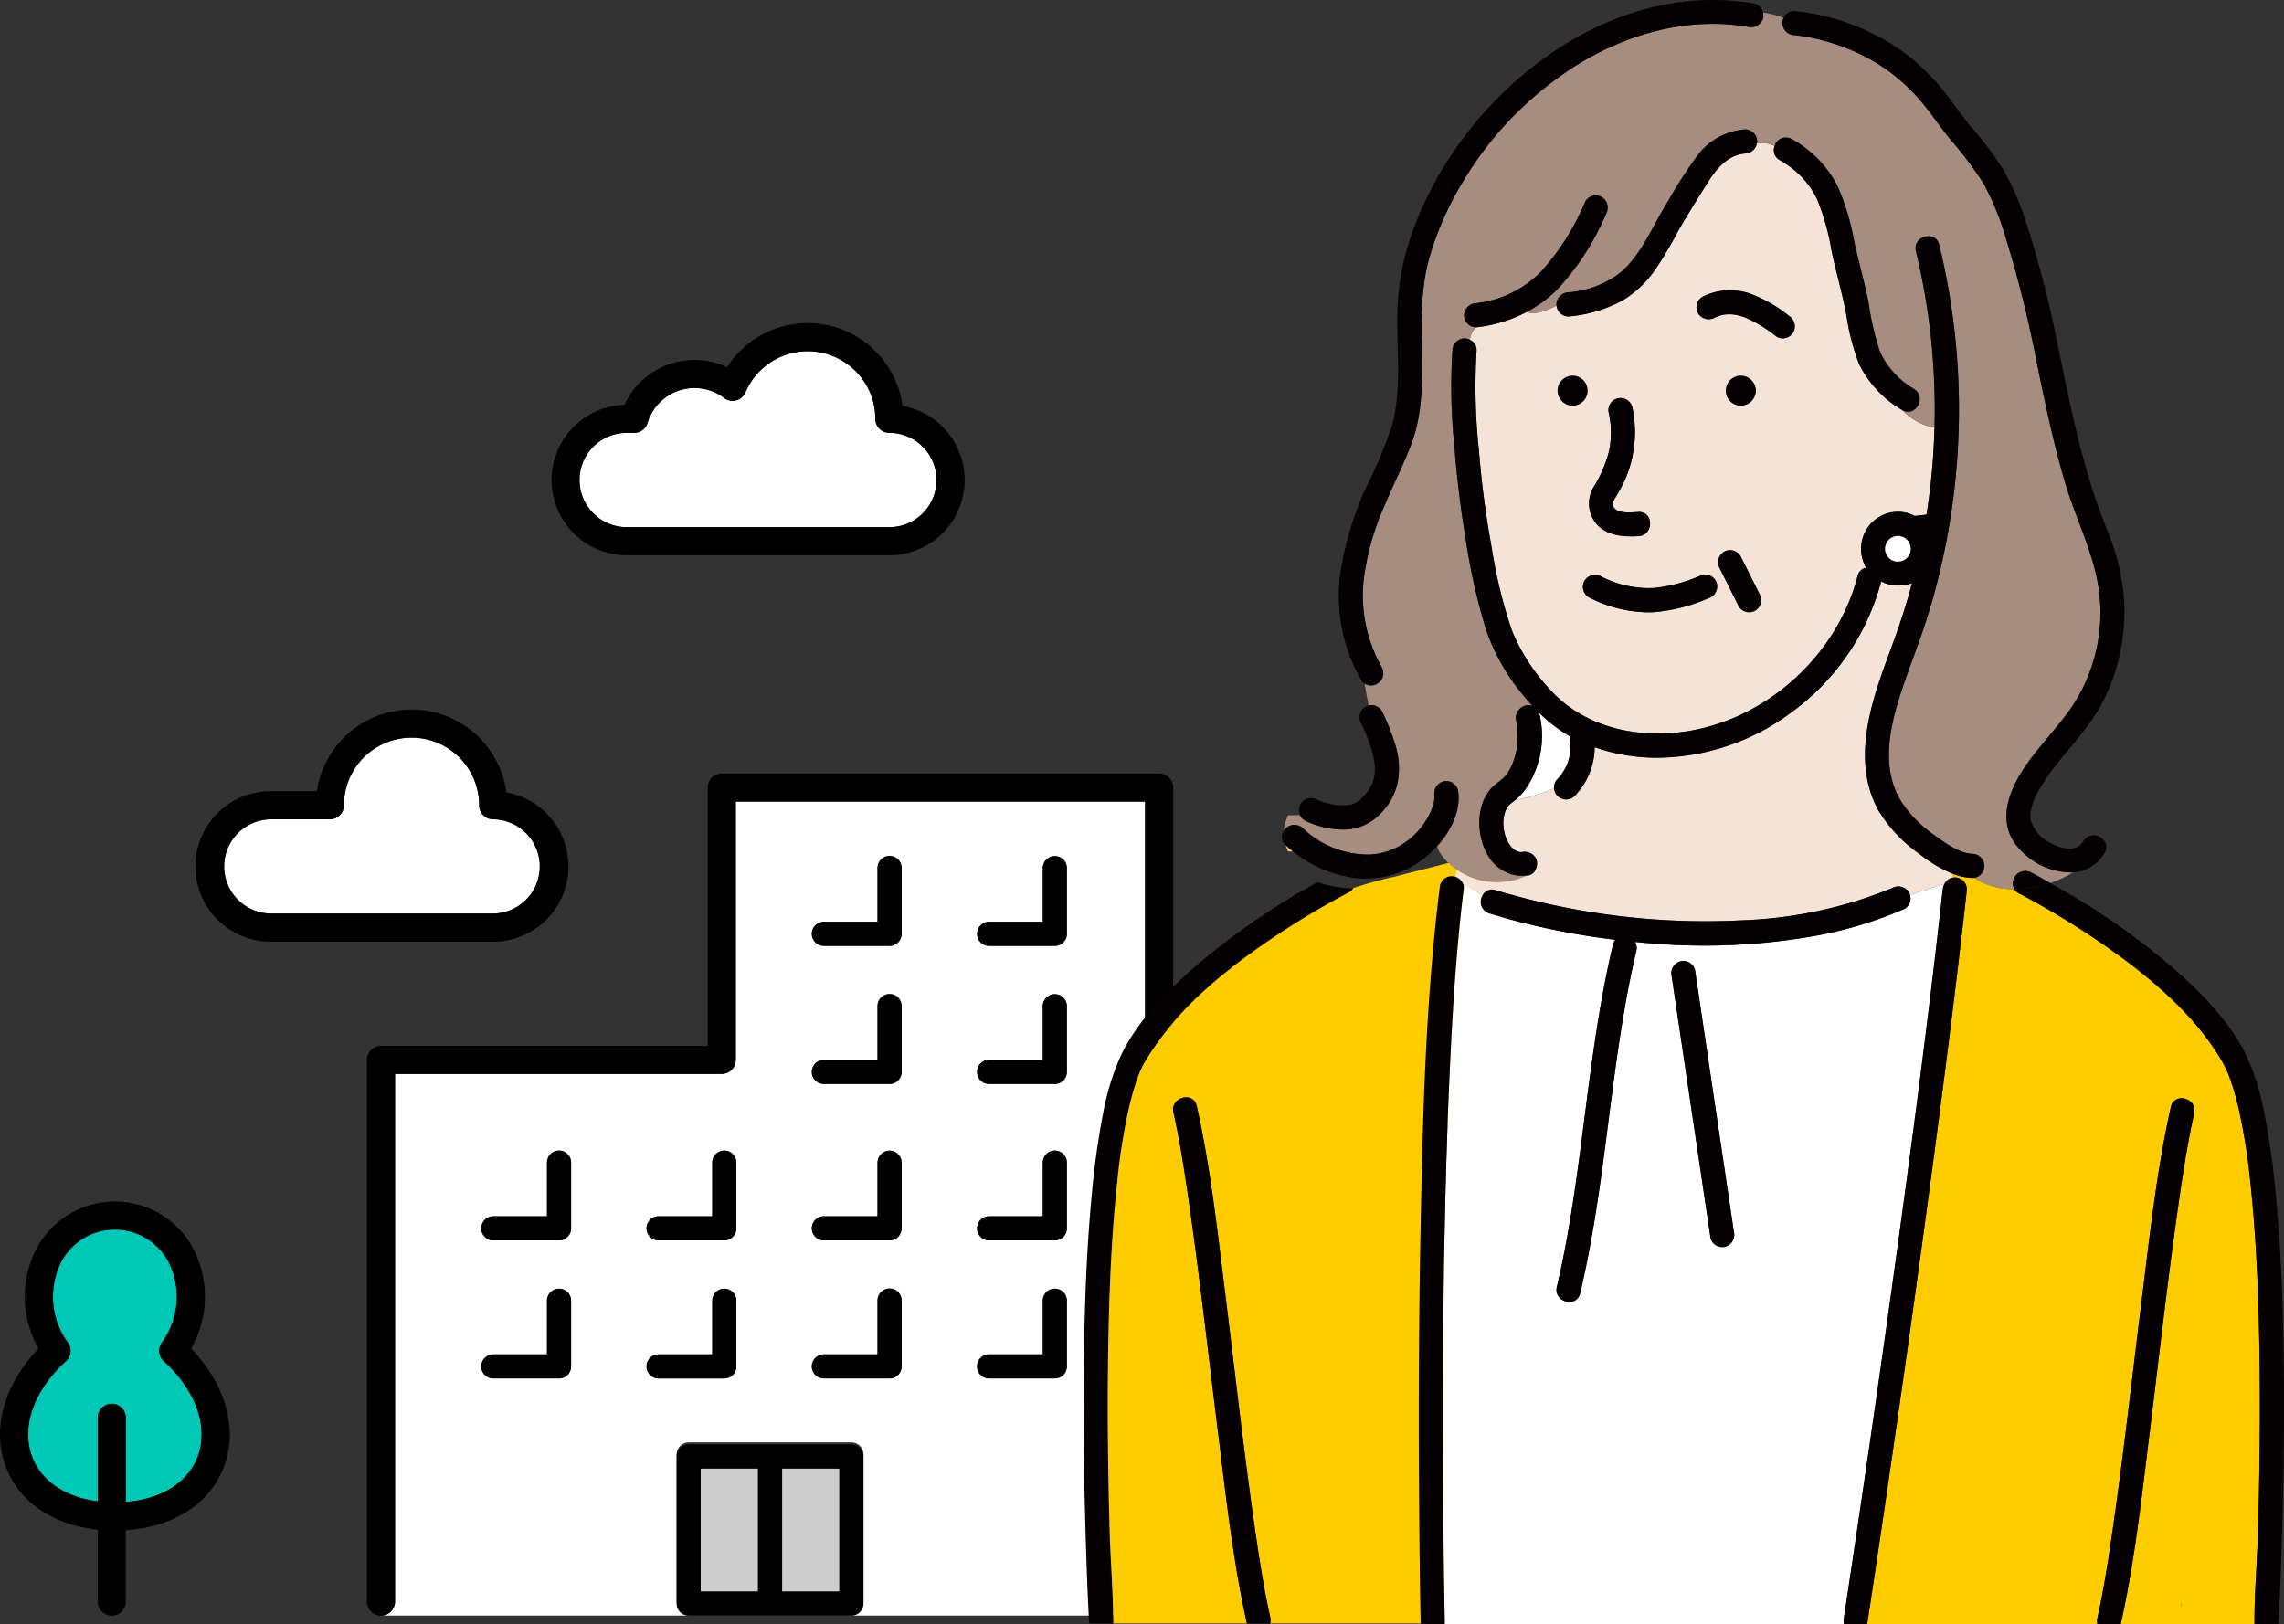
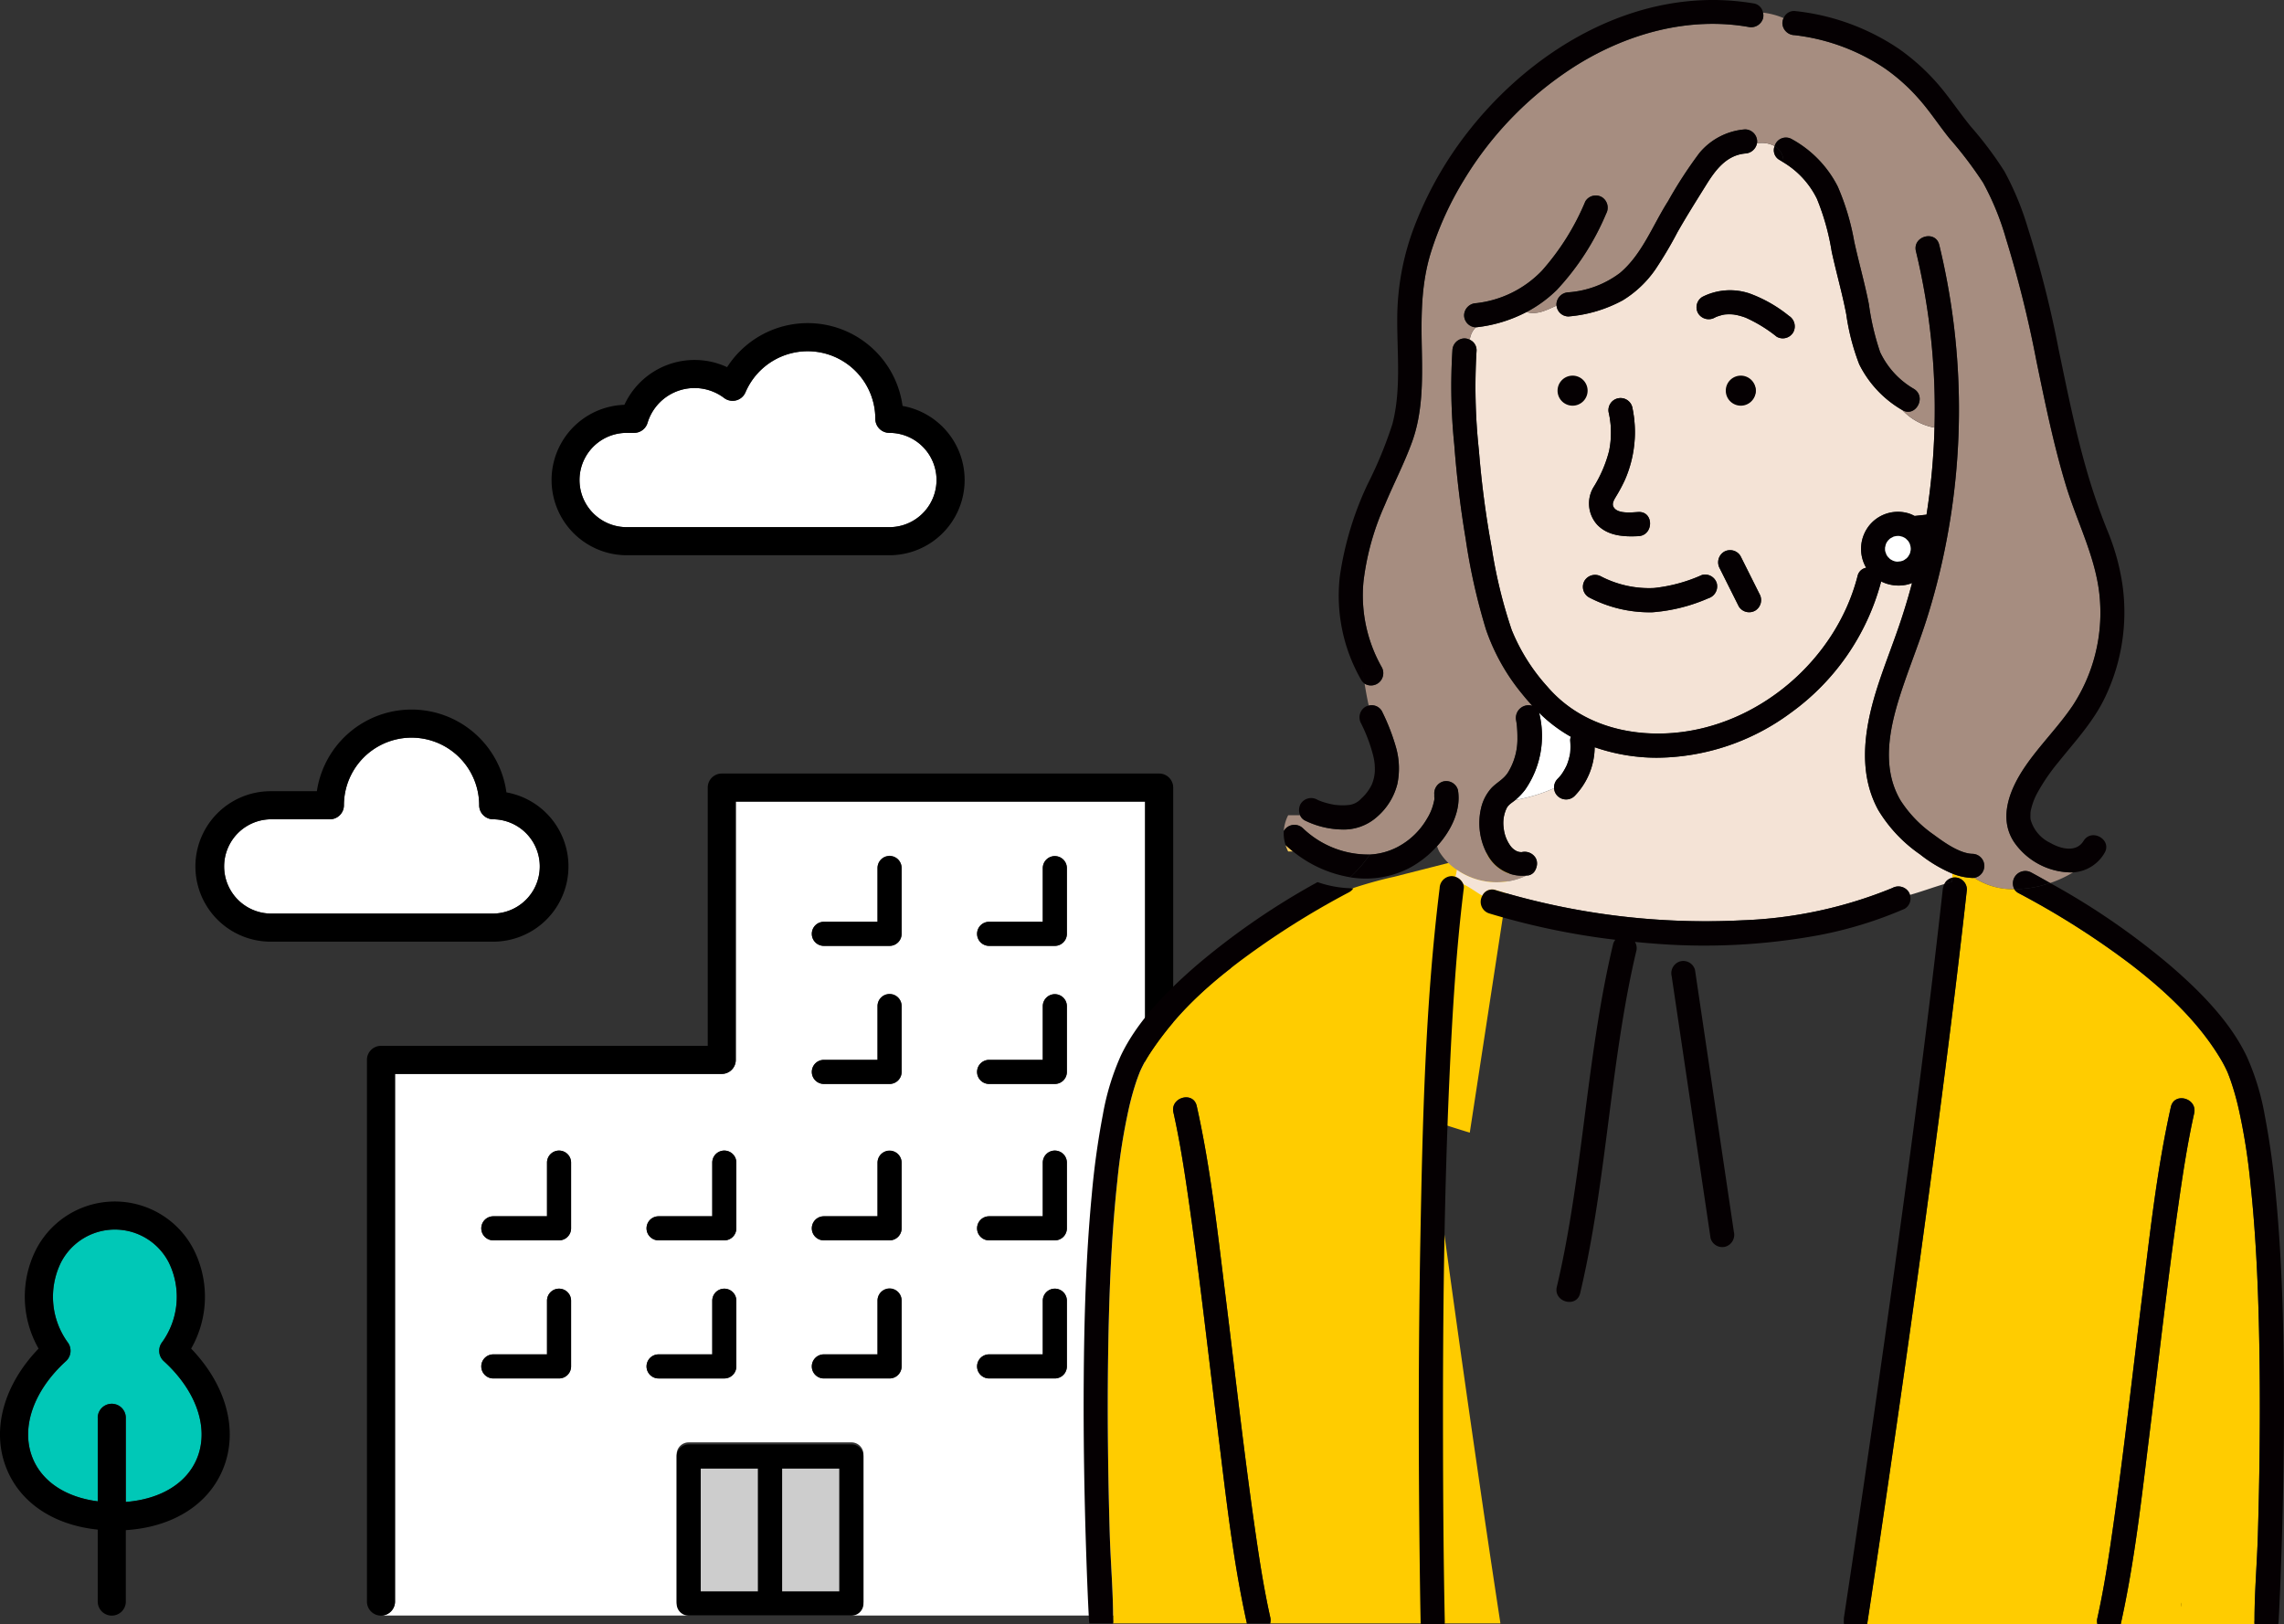
<svg xmlns="http://www.w3.org/2000/svg" width="293.203" height="208.566" viewBox="0 0 293.203 208.566">
  <rect x="0" y="0" width="293.203" height="208.566" fill="#333333" stroke="none" />
  <g id="グループ_7859" data-name="グループ 7859" transform="translate(-403.995 -206.587)">
    <path id="パス_5084" data-name="パス 5084" d="M604.065,528.612V425.894H551.52v33.164a1.8,1.8,0,0,1-1.8,1.8H507.772v67.751a1.8,1.8,0,0,1-1.8,1.8h99.9A1.8,1.8,0,0,1,604.065,528.612Zm-62.456-49.471h6.89V472.25a1.545,1.545,0,0,1,3.091,0v8.436a1.546,1.546,0,0,1-1.546,1.546h-8.435a1.545,1.545,0,1,1,0-3.091Zm-11.233,19.276a1.546,1.546,0,0,1-1.546,1.545h-8.436a1.545,1.545,0,0,1,0-3.091h6.891v-6.89a1.545,1.545,0,1,1,3.091,0Zm0-17.731a1.546,1.546,0,0,1-1.546,1.546h-8.436a1.545,1.545,0,0,1,0-3.091h6.891V472.25a1.545,1.545,0,0,1,3.091,0Zm9.688,17.731a1.545,1.545,0,0,1,1.546-1.546h6.89v-6.89a1.545,1.545,0,1,1,3.091,0v8.436a1.546,1.546,0,0,1-1.546,1.545h-8.435A1.546,1.546,0,0,1,540.063,498.417Zm27.845,30.2a1.545,1.545,0,0,1-1.545,1.545H545.474a1.545,1.545,0,0,1-1.546-1.545v-18.9a1.545,1.545,0,0,1,1.546-1.545h20.889a1.545,1.545,0,0,1,1.545,1.545Zm4.9-30.2a1.546,1.546,0,0,1-1.545,1.545h-8.436a1.545,1.545,0,0,1,0-3.091h6.89v-6.89a1.546,1.546,0,1,1,3.091,0Zm0-17.731a1.546,1.546,0,0,1-1.545,1.546h-8.436a1.545,1.545,0,0,1,0-3.091h6.89V472.25a1.546,1.546,0,0,1,3.091,0Zm0-20.082a1.545,1.545,0,0,1-1.545,1.545h-8.436a1.545,1.545,0,0,1,0-3.091h6.89v-6.89a1.546,1.546,0,1,1,3.091,0Zm0-17.731a1.545,1.545,0,0,1-1.545,1.545h-8.436a1.545,1.545,0,0,1,0-3.091h6.89v-6.89a1.546,1.546,0,1,1,3.091,0Zm21.215,55.544a1.546,1.546,0,0,1-1.546,1.545h-8.435a1.545,1.545,0,1,1,0-3.091h6.89v-6.89a1.545,1.545,0,1,1,3.091,0Zm0-17.731a1.546,1.546,0,0,1-1.546,1.546h-8.435a1.545,1.545,0,1,1,0-3.091h6.89V472.25a1.545,1.545,0,0,1,3.091,0Zm0-20.082a1.545,1.545,0,0,1-1.546,1.545h-8.435a1.545,1.545,0,1,1,0-3.091h6.89v-6.89a1.545,1.545,0,1,1,3.091,0Zm0-17.731a1.545,1.545,0,0,1-1.546,1.545h-8.435a1.545,1.545,0,1,1,0-3.091h6.89v-6.89a1.545,1.545,0,1,1,3.091,0Z" transform="translate(-53.069 -116.379)" fill="#fff" />
    <path id="パス_5085" data-name="パス 5085" d="M424.063,564.649v10.807c4.531-.357,7.921-2.444,9.2-5.745,1.483-3.833-.173-8.559-4.321-12.333a1.8,1.8,0,0,1-.266-2.364,9.974,9.974,0,0,0,.9-10.317,7.779,7.779,0,0,0-13.831,0,9.974,9.974,0,0,0,.9,10.317,1.8,1.8,0,0,1-.266,2.364c-4.148,3.774-5.8,8.5-4.321,12.333,1.2,3.106,4.273,5.137,8.405,5.665V564.649a1.8,1.8,0,0,1,3.606,0Z" transform="translate(-3.915 -176.011)" fill="#00c8b7" />
    <path id="パス_5086" data-name="パス 5086" d="M498.451,419.251a1.8,1.8,0,0,1-1.8-1.8,8.682,8.682,0,0,0-17.364,0,1.8,1.8,0,0,1-1.8,1.8h-7.6a6.054,6.054,0,0,0,0,12.107h28.574a6.054,6.054,0,0,0,0-12.107Z" transform="translate(-31.136 -107.465)" fill="#fff" />
    <path id="パス_5087" data-name="パス 5087" d="M598.893,315.791a1.8,1.8,0,0,1-1.8-1.8,8.683,8.683,0,0,0-16.668-3.409,1.8,1.8,0,0,1-2.743.73,6.3,6.3,0,0,0-9.833,3.2,1.8,1.8,0,0,1-1.725,1.279h-.952a6.053,6.053,0,1,0,0,12.107h33.725a6.053,6.053,0,0,0,0-12.107Z" transform="translate(-80.727 -53.623)" fill="#fff" />
    <g id="グループ_7856" data-name="グループ 7856" transform="translate(493.95 395.141)">
      <rect id="長方形_23436" data-name="長方形 23436" width="7.354" height="15.804" transform="translate(0)" fill="#cdcdcd" />
      <rect id="長方形_23437" data-name="長方形 23437" width="7.354" height="15.804" transform="translate(10.445)" fill="#cdcdcd" />
    </g>
    <path id="パス_5088" data-name="パス 5088" d="M607.554,597.992H586.665a1.545,1.545,0,0,0-1.546,1.545v18.9a1.545,1.545,0,0,0,1.546,1.545h20.889a1.545,1.545,0,0,0,1.545-1.545v-18.9A1.545,1.545,0,0,0,607.554,597.992Zm-11.99,18.895H588.21v-15.8h7.353Zm10.444,0h-7.353v-15.8h7.353Z" transform="translate(-94.26 -205.942)" />
    <path id="パス_5089" data-name="パス 5089" d="M542.806,556.3a1.545,1.545,0,0,0-1.545,1.546v6.89H534.37a1.545,1.545,0,0,0,0,3.091h8.436a1.546,1.546,0,0,0,1.546-1.545v-8.436A1.545,1.545,0,0,0,542.806,556.3Z" transform="translate(-67.045 -184.245)" />
    <path id="パス_5090" data-name="パス 5090" d="M542.806,519.331a1.545,1.545,0,0,0-1.545,1.545v6.891H534.37a1.545,1.545,0,0,0,0,3.091h8.436a1.546,1.546,0,0,0,1.546-1.546v-8.436A1.545,1.545,0,0,0,542.806,519.331Z" transform="translate(-67.045 -165.005)" />
    <path id="パス_5091" data-name="パス 5091" d="M588.587,566.284v-8.436a1.545,1.545,0,1,0-3.091,0v6.89h-6.89a1.545,1.545,0,1,0,0,3.091h8.435A1.546,1.546,0,0,0,588.587,566.284Z" transform="translate(-90.066 -184.245)" />
    <path id="パス_5092" data-name="パス 5092" d="M578.606,530.858h8.435a1.546,1.546,0,0,0,1.546-1.546v-8.436a1.545,1.545,0,0,0-3.091,0v6.891h-6.89a1.545,1.545,0,1,0,0,3.091Z" transform="translate(-90.066 -165.005)" />
    <path id="パス_5093" data-name="パス 5093" d="M631.277,556.3a1.545,1.545,0,0,0-1.546,1.546v6.89h-6.89a1.545,1.545,0,0,0,0,3.091h8.436a1.545,1.545,0,0,0,1.545-1.545v-8.436A1.545,1.545,0,0,0,631.277,556.3Z" transform="translate(-113.087 -184.245)" />
    <path id="パス_5094" data-name="パス 5094" d="M631.277,519.331a1.545,1.545,0,0,0-1.546,1.545v6.891h-6.89a1.545,1.545,0,0,0,0,3.091h8.436a1.546,1.546,0,0,0,1.545-1.546v-8.436A1.545,1.545,0,0,0,631.277,519.331Z" transform="translate(-113.087 -165.005)" />
    <path id="パス_5095" data-name="パス 5095" d="M675.512,556.3a1.545,1.545,0,0,0-1.545,1.546v6.89h-6.89a1.545,1.545,0,1,0,0,3.091h8.435a1.546,1.546,0,0,0,1.546-1.545v-8.436A1.545,1.545,0,0,0,675.512,556.3Z" transform="translate(-136.108 -184.245)" />
    <path id="パス_5096" data-name="パス 5096" d="M675.512,519.331a1.545,1.545,0,0,0-1.545,1.545v6.891h-6.89a1.545,1.545,0,1,0,0,3.091h8.435a1.546,1.546,0,0,0,1.546-1.546v-8.436A1.545,1.545,0,0,0,675.512,519.331Z" transform="translate(-136.108 -165.005)" />
    <path id="パス_5097" data-name="パス 5097" d="M631.277,477.456A1.546,1.546,0,0,0,629.732,479v6.89h-6.89a1.545,1.545,0,0,0,0,3.091h8.436a1.545,1.545,0,0,0,1.545-1.545V479A1.546,1.546,0,0,0,631.277,477.456Z" transform="translate(-113.087 -143.213)" />
    <path id="パス_5098" data-name="パス 5098" d="M631.277,440.485a1.546,1.546,0,0,0-1.546,1.546v6.89h-6.89a1.545,1.545,0,0,0,0,3.091h8.436a1.545,1.545,0,0,0,1.545-1.545v-8.436A1.546,1.546,0,0,0,631.277,440.485Z" transform="translate(-113.087 -123.972)" />
    <path id="パス_5099" data-name="パス 5099" d="M675.512,477.456A1.546,1.546,0,0,0,673.967,479v6.89h-6.89a1.545,1.545,0,1,0,0,3.091h8.435a1.545,1.545,0,0,0,1.546-1.545V479A1.546,1.546,0,0,0,675.512,477.456Z" transform="translate(-136.108 -143.213)" />
    <path id="パス_5100" data-name="パス 5100" d="M675.512,440.485a1.546,1.546,0,0,0-1.545,1.546v6.89h-6.89a1.545,1.545,0,1,0,0,3.091h8.435a1.545,1.545,0,0,0,1.546-1.545v-8.436A1.546,1.546,0,0,0,675.512,440.485Z" transform="translate(-136.108 -123.972)" />
    <path id="パス_5101" data-name="パス 5101" d="M420.148,584.331v-9.171c6.092-.392,10.735-3.341,12.561-8.062,1.888-4.879.286-10.612-4.175-15.249a13.429,13.429,0,0,0,.319-12.735,11.385,11.385,0,0,0-20.224,0,13.43,13.43,0,0,0,.319,12.735c-4.461,4.637-6.062,10.37-4.175,15.249,1.746,4.514,6.068,7.406,11.769,7.994v9.239a1.8,1.8,0,0,0,3.606,0Zm-3.606-23.6v10.726c-4.132-.528-7.2-2.559-8.405-5.665-1.483-3.833.173-8.559,4.321-12.333a1.8,1.8,0,0,0,.266-2.364,9.974,9.974,0,0,1-.9-10.317,7.779,7.779,0,0,1,13.831,0,9.974,9.974,0,0,1-.9,10.317,1.8,1.8,0,0,0,.266,2.364c4.148,3.774,5.8,8.5,4.321,12.333-1.277,3.3-4.667,5.388-9.2,5.745V560.736a1.8,1.8,0,0,0-3.606,0Z" transform="translate(0 -172.098)" />
    <path id="パス_5102" data-name="パス 5102" d="M605.714,524.7V420.177a1.8,1.8,0,0,0-1.8-1.8H547.76a1.8,1.8,0,0,0-1.8,1.8v33.164H504.012a1.8,1.8,0,0,0-1.8,1.8V524.7a1.8,1.8,0,0,0,3.606,0V456.948H547.76a1.8,1.8,0,0,0,1.8-1.8V421.98h52.545V524.7a1.8,1.8,0,0,0,3.606,0Z" transform="translate(-51.112 -112.465)" />
    <path id="パス_5103" data-name="パス 5103" d="M596.672,308.42a12.29,12.29,0,0,0-22.523-4.979,9.919,9.919,0,0,0-13.184,4.835,9.66,9.66,0,0,0,.29,19.315H594.98a9.66,9.66,0,0,0,1.692-19.171Zm-1.692,15.565H561.254a6.053,6.053,0,1,1,0-12.107h.952a1.8,1.8,0,0,0,1.725-1.279,6.3,6.3,0,0,1,9.833-3.2,1.8,1.8,0,0,0,2.743-.73,8.683,8.683,0,0,1,16.668,3.409,1.8,1.8,0,0,0,1.8,1.8,6.053,6.053,0,0,1,0,12.107Z" transform="translate(-76.813 -49.71)" />
    <path id="パス_5104" data-name="パス 5104" d="M496.229,411.88a12.29,12.29,0,0,0-24.334-.149h-5.932a9.66,9.66,0,1,0,0,19.32h28.574a9.66,9.66,0,0,0,1.692-19.17Zm-1.692,15.564H465.964a6.054,6.054,0,0,1,0-12.107h7.6a1.8,1.8,0,0,0,1.8-1.8,8.682,8.682,0,0,1,17.364,0,1.8,1.8,0,0,0,1.8,1.8,6.054,6.054,0,0,1,0,12.107Z" transform="translate(-27.223 -103.552)" />
    <g id="グループ_8860" data-name="グループ 8860" transform="translate(2479.864 15919.879)">
      <rect id="長方形_23653" data-name="長方形 23653" width="33.041" height="10.749" transform="translate(-1880.561 -15667.548)" fill="#050002" />
      <path id="パス_6998" data-name="パス 6998" d="M649.022,787.492l5.231,1.638,5.1-33.263-2.931-2.621-11.972,3.048s-12.8,2.631-19.142,9.17a8.665,8.665,0,0,0-1.757,2.573,44.1,44.1,0,0,0-10.614,11.316,16.611,16.611,0,0,0-.917,1.705c-.032.07-.063.14-.094.212-.02.05-.058.14-.082.2-.108.283-.216.565-.317.85a35.008,35.008,0,0,0-1.043,3.709,77.966,77.966,0,0,0-1.472,9.267c-.846,7.835-1.1,15.735-1.2,23.61-.084,7.254.01,14.509.224,21.758.108,3.643.433,7.313.431,10.956,0,.053.005.107.007.16a1.682,1.682,0,0,1-.017.359h17.183c-1.8-8.075-2.695-16.38-3.713-24.581-1.193-9.6-2.264-19.224-3.627-28.806-.582-4.089-1.189-8.189-2.091-12.222-.435-1.945,2.554-2.776,2.991-.825,1.811,8.092,2.7,16.416,3.724,24.634,1.193,9.6,2.263,19.225,3.627,28.807.582,4.089,1.189,8.189,2.091,12.222a1.564,1.564,0,0,1-.016.771h29.562q-1.61-10.521-3.128-21.058Q651.9,809.308,649.022,787.492Z" transform="translate(-2541.444 -16356.983)" fill="#fc0" />
      <path id="パス_6999" data-name="パス 6999" d="M604.925,820.879c.052-8.014.272-16.047,1.031-24.029a102.957,102.957,0,0,1,1.43-10.331,32,32,0,0,1,2.3-7.549c2.147-4.513,6-8.376,9.73-11.605a93.354,93.354,0,0,1,14.508-10.118c.336-.193.679-.375,1.018-.565a14.243,14.243,0,0,0,4.593.795,1.492,1.492,0,0,1-.562.513,104.951,104.951,0,0,0-14.368,9.122c-4.355,3.347-8.562,7.239-11.437,11.965a16.612,16.612,0,0,0-.917,1.706c-.032.07-.062.14-.094.212-.021.05-.058.14-.082.2-.108.283-.216.565-.317.85a35.016,35.016,0,0,0-1.043,3.709,78,78,0,0,0-1.472,9.267c-.846,7.836-1.1,15.734-1.2,23.61-.084,7.254.01,14.509.224,21.758.108,3.643.433,7.313.431,10.956,0,.053.005.107.007.16a1.67,1.67,0,0,1-.017.359h-3.026a1.765,1.765,0,0,1-.058-.359c-.166-3.064-.279-6.133-.379-9.2C604.995,835.168,604.879,828.022,604.925,820.879Z" transform="translate(-2541.674 -16356.708)" fill="#050002" />
      <path id="パス_7000" data-name="パス 7000" d="M621.31,825.235c-1.194-9.6-2.264-19.224-3.627-28.806-.582-4.089-1.189-8.189-2.091-12.222-.435-1.945,2.554-2.776,2.991-.825,1.811,8.092,2.7,16.416,3.724,24.634,1.193,9.6,2.263,19.225,3.627,28.807.582,4.089,1.188,8.189,2.091,12.222a1.565,1.565,0,0,1-.016.771h-2.985C623.22,841.742,622.328,833.437,621.31,825.235Z" transform="translate(-2540.822 -16354.659)" fill="#050002" />
      <path id="パス_7001" data-name="パス 7001" d="M662.384,742.682c-.006.012-.017.033-.027.056l0,.01A.58.58,0,0,1,662.384,742.682Z" transform="translate(-2537.074 -16357.829)" fill="#ffcd5d" />
      <path id="パス_7002" data-name="パス 7002" d="M662.341,742.786l.016-.043-.008.017C662.316,742.841,662.288,742.924,662.341,742.786Z" transform="translate(-2537.078 -16357.824)" fill="#ffcd5d" />
-       <path id="パス_7003" data-name="パス 7003" d="M707.569,758.3a1.517,1.517,0,0,1-.689,1.793,52.1,52.1,0,0,1-10.911,3.367,81.193,81.193,0,0,1-21.684,1.061c-.674-.052-1.347-.116-2.02-.18a1.478,1.478,0,0,1,.179,1.169c-.734,3.086-1.318,6.205-1.825,9.336-1.866,11.519-2.683,23.238-5.386,34.612-.462,1.944-3.453,1.116-2.992-.825.733-3.087,1.318-6.2,1.825-9.336,1.866-11.519,2.683-23.239,5.386-34.612a1.533,1.533,0,0,1,.3-.618,93.937,93.937,0,0,1-16.187-3.384,1.555,1.555,0,0,1-.886-2.269c-.785-.459-1.567-1.055-2.446-1.488a1.089,1.089,0,0,1,.066.519c-.983,7.923-1.46,15.911-1.823,23.884-.713,15.634-.876,31.294-.847,46.943.014,7.778.066,15.556.229,23.332a1.665,1.665,0,0,1-.029.36h51.243c0-.081.005-.163.008-.244a2.014,2.014,0,0,1,0-.528l.005-.035c.006-.518.008-1.023.008-1.492,0,.469,0,.973-.008,1.492q.548-3.576,1.079-7.156,2.843-19.027,5.481-38.083c2.223-16.077,4.348-32.171,6.132-48.3a2.064,2.064,0,0,1,.216-.716C710.519,757.337,709.045,757.883,707.569,758.3Zm-23.687,45.173a1.563,1.563,0,0,1-1.907-1.083l-4.993-33.642a1.591,1.591,0,0,1,1.083-1.907,1.562,1.562,0,0,1,1.909,1.083q2.5,16.82,4.992,33.641A1.59,1.59,0,0,1,683.882,803.475Z" transform="translate(-2538.254 -16356.69)" fill="#fff" />
      <path id="パス_7004" data-name="パス 7004" d="M735.378,843.1a2.266,2.266,0,0,1-.031-.243c0,.08-.005.162-.008.243Z" transform="translate(-2531.23 -16349.808)" fill="#ffcd5d" />
      <g id="グループ_8210" data-name="グループ 8210" transform="translate(-1887.191 -15694.937)">
        <g id="グループ_8209" data-name="グループ 8209" transform="translate(0)">
          <path id="パス_7005" data-name="パス 7005" d="M706.283,703.079a13.959,13.959,0,0,1-5.477-5.851,28.914,28.914,0,0,1-1.661-6.407c-.517-2.712-1.286-5.362-1.872-8.058a30.679,30.679,0,0,0-1.9-6.79,11.227,11.227,0,0,0-4.291-4.668c0,.024.005.044.005.069,0-.025-.005-.045-.005-.069-.161-.1-.32-.205-.486-.3a1.429,1.429,0,0,1-.65-1.791,3.432,3.432,0,0,0-2.27-.349,1.62,1.62,0,0,1-1.526,1.3c-2.407.229-3.814,2.137-5,4.043-1.247,2.007-2.52,4.016-3.684,6.071a52.012,52.012,0,0,1-2.823,4.759,13.882,13.882,0,0,1-4.19,3.973,17.575,17.575,0,0,1-6.97,2.075,1.541,1.541,0,0,1-1.534-1.393c-1.351.6-2.5,1.22-3.861.827a18.185,18.185,0,0,1-6.46,1.96c-.016,0-.031,0-.048,0a2.742,2.742,0,0,0-.772,1.6,1.468,1.468,0,0,1,.873,1.376,76.176,76.176,0,0,0,.3,12.835,124.068,124.068,0,0,0,1.642,12.5,62.655,62.655,0,0,0,2.572,10.559,24.682,24.682,0,0,0,4.583,7.281c4,4.67,10.041,6.409,16.053,5.947,11.09-.854,21.016-9.438,23.761-20.147a1.37,1.37,0,0,1,1.11-1.07l-.013-.018a4.813,4.813,0,0,1,.505-5.531,4.73,4.73,0,0,1,5.138-1.37,5.31,5.31,0,0,1,.582.268l1.531-.165a86.193,86.193,0,0,0,1.023-11.182,7.46,7.46,0,0,1-4.117-2.242C706.326,703.1,706.3,703.093,706.283,703.079Zm-39.493,9.777a16.537,16.537,0,0,0,1.9-4.474,11.642,11.642,0,0,0-.017-4.852,1.551,1.551,0,1,1,2.991-.825,15.273,15.273,0,0,1-.929,9.357,19.775,19.775,0,0,1-1.09,2.049c-.221.383-.606.917-.407,1.373.441,1.011,2.4.754,3.223.712,2-.1,1.986,3,0,3.1-1.862.094-3.878-.018-5.264-1.439A4.067,4.067,0,0,1,666.79,712.856Zm-3.124-10.691a1.552,1.552,0,0,1,0-3.1A1.552,1.552,0,0,1,663.666,702.165Zm17.774,25.109a22.046,22.046,0,0,1-7.2,1.8,16.746,16.746,0,0,1-8.145-1.925,1.565,1.565,0,0,1-.557-2.121,1.59,1.59,0,0,1,2.122-.556,13.426,13.426,0,0,0,6.787,1.488,20.16,20.16,0,0,0,6.167-1.673,1.562,1.562,0,0,1,1.908,1.083A1.6,1.6,0,0,1,681.44,727.274Zm6.014,1.583a1.561,1.561,0,0,1-2.122-.556q-1.218-2.438-2.439-4.877a1.589,1.589,0,0,1,.556-2.122,1.562,1.562,0,0,1,2.122.556l2.439,4.877A1.589,1.589,0,0,1,687.454,728.857Zm-1.424-29.794a1.552,1.552,0,0,1,0,3.1A1.552,1.552,0,0,1,686.03,699.063Zm6.3-5.935a1.555,1.555,0,0,1-2.122.557,18.222,18.222,0,0,0-3.978-2.442,8.525,8.525,0,0,0-1.07-.323c-.043-.01-.4-.069-.433-.081-.186-.02-.374-.032-.56-.034s-.37.007-.553.022l-.044,0c-.086.015-.173.03-.258.048-.217.048-.426.115-.637.179q-.262.1-.109.032c-.107.047-.214.1-.319.153a1.59,1.59,0,0,1-2.122-.556,1.561,1.561,0,0,1,.556-2.122,7.846,7.846,0,0,1,6.072-.421,17.633,17.633,0,0,1,5.022,2.862A1.6,1.6,0,0,1,692.333,693.128Z" transform="translate(-650.808 -668.808)" fill="#f4e3d6" />
        </g>
      </g>
      <path id="パス_7006" data-name="パス 7006" d="M722.488,759.875c-2.143-3.151-.548-6.925,1.368-9.738,1.878-2.76,4.288-5.116,6.146-7.884a21.759,21.759,0,0,0,3.479-13.335c-.316-5.258-2.885-9.966-4.387-14.934-1.575-5.206-2.656-10.542-3.761-15.862a147.839,147.839,0,0,0-3.943-15.847,34.834,34.834,0,0,0-2.922-7.129,51.215,51.215,0,0,0-4.326-5.7c-1.329-1.649-2.482-3.436-3.887-5.024a24.345,24.345,0,0,0-4.376-3.933,26.113,26.113,0,0,0-11.622-4.283,1.59,1.59,0,0,1-1.551-1.551,1.525,1.525,0,0,1,.157-.638,9.494,9.494,0,0,0-2.638-.7,1.549,1.549,0,0,1,0,.751,1.6,1.6,0,0,1-1.908,1.083c-7.611-1.318-15.349.821-21.846,4.812a44.732,44.732,0,0,0-14.63,14.826,41.6,41.6,0,0,0-4.279,9.416c-1.273,4.156-1.219,8.319-1.131,12.621.08,3.87.083,7.911-1.252,11.6-1,2.766-2.374,5.386-3.5,8.1a33.6,33.6,0,0,0-2.741,9.838,18.714,18.714,0,0,0,2.362,11.04,1.579,1.579,0,0,1-2.226,2.076c.167.972.326,1.919.54,2.823a1.508,1.508,0,0,1,1.686.714,27.021,27.021,0,0,1,1.839,4.756,9.879,9.879,0,0,1,.141,4.587,8.208,8.208,0,0,1-2.585,4.2,6.416,6.416,0,0,1-4.617,1.645,11.21,11.21,0,0,1-4.665-1.154,1.321,1.321,0,0,1-.621-.677h-1.528a5.255,5.255,0,0,0-.563,2.033,1.574,1.574,0,0,1,2.435-.383,12.112,12.112,0,0,0,8.623,3.4c.118-.134.236-.266.362-.392-.125.126-.244.258-.362.392a8.612,8.612,0,0,0,3.518-.951A9.451,9.451,0,0,0,647.1,756.8a6.716,6.716,0,0,0,.781-1.792c.052-.182.091-.366.133-.551a1.31,1.31,0,0,0,.021-.15c0-.238-.047-.823.034-.354a1.585,1.585,0,0,1,1.083-1.907,1.563,1.563,0,0,1,1.907,1.083c.437,2.547-.839,5.188-2.676,7.223a4.667,4.667,0,0,0,.268.675,7.661,7.661,0,0,0,2.268,2.354,5.958,5.958,0,0,0,.059-.8,5.958,5.958,0,0,1-.059.8,8.945,8.945,0,0,0,8.943.735,5.045,5.045,0,0,1-5.113-2.862,8.43,8.43,0,0,1-.739-5.706,5.816,5.816,0,0,1,1.367-2.681c.679-.7,1.517-1.089,2.08-1.94a8.2,8.2,0,0,0,1.238-4.493,15.081,15.081,0,0,0-.087-1.738c-.012-.066-.054-.388-.08-.505a1.631,1.631,0,0,1,2.087-1.867c-.431-.469-.852-.95-1.257-1.455a26.531,26.531,0,0,1-4.686-8.307,78.679,78.679,0,0,1-2.627-11.725c-.669-3.99-1.15-8.013-1.456-12.047a73.977,73.977,0,0,1-.239-12.09,1.583,1.583,0,0,1,1.551-1.551,1.534,1.534,0,0,1,.678.175,2.742,2.742,0,0,1,.772-1.6,1.568,1.568,0,0,1-1.5-1.55,1.6,1.6,0,0,1,1.551-1.551,13.83,13.83,0,0,0,8.448-4.18,31.747,31.747,0,0,0,5.563-8.885,1.564,1.564,0,0,1,2.122-.556,1.6,1.6,0,0,1,.556,2.122,33.122,33.122,0,0,1-6.318,9.784,16.449,16.449,0,0,1-3.911,2.856c1.361.393,2.51-.227,3.861-.827a1.346,1.346,0,0,1-.017-.158,1.6,1.6,0,0,1,1.551-1.551,12.478,12.478,0,0,0,6.589-2.472c2.848-2.375,4.233-6.166,6.188-9.226a55.982,55.982,0,0,1,4.019-6.183,8.462,8.462,0,0,1,5.867-3.038,1.564,1.564,0,0,1,1.551,1.551,1.659,1.659,0,0,1-.025.246,3.433,3.433,0,0,1,2.27.349,1.505,1.505,0,0,1,2.216-.888,14.342,14.342,0,0,1,5.889,6.084,31.3,31.3,0,0,1,2.106,7.019c.585,2.706,1.356,5.367,1.888,8.083a32.845,32.845,0,0,0,1.443,6.152,10.747,10.747,0,0,0,4.364,4.738c1.649,1.069.154,3.691-1.5,2.712a7.461,7.461,0,0,0,4.117,2.242,86.384,86.384,0,0,0-2.382-22.637c-.471-1.943,2.521-2.764,2.991-.825a89.519,89.519,0,0,1,.72,39.049,86.842,86.842,0,0,1-2.337,9.024c-.859,2.708-1.906,5.349-2.832,8.033-1.651,4.788-3.288,10.492-.536,15.2a15.7,15.7,0,0,0,4.287,4.434c1.4,1.033,3.346,2.418,4.993,2.452a1.554,1.554,0,0,1,.2,3.086,9.106,9.106,0,0,0,5.147,1.458,1.593,1.593,0,0,1,2.128-2.166c.828.445,1.646.908,2.466,1.371a15.388,15.388,0,0,0,2.939-1.362A9.014,9.014,0,0,1,722.488,759.875Z" transform="translate(-2539.769 -16364.985)" fill="#a68d80" />
      <path id="パス_7007" data-name="パス 7007" d="M748.194,840.586c.214-7.25.308-14.505.223-21.758-.092-7.877-.35-15.776-1.2-23.612a78,78,0,0,0-1.472-9.267,34.655,34.655,0,0,0-1.045-3.708c-.1-.286-.207-.568-.315-.85-.024-.063-.062-.152-.082-.2-.031-.07-.062-.141-.094-.212a16.675,16.675,0,0,0-.917-1.706c-2.875-4.726-7.082-8.618-11.437-11.965a104.969,104.969,0,0,0-14.368-9.122,1.473,1.473,0,0,1-.562-.513,9.106,9.106,0,0,1-5.147-1.458,1.6,1.6,0,0,1-.2.016,7.675,7.675,0,0,1-2.6-.556c-.008.179-.017.359-.029.536a1.5,1.5,0,0,1,.335-.048,1.561,1.561,0,0,1,1.551,1.551c-1,9.07-2.123,18.125-3.3,27.174q-2.992,23.084-6.376,46.116-1.533,10.534-3.128,21.059H727.6a1.568,1.568,0,0,1-.016-.772c.9-4.033,1.509-8.133,2.091-12.222,1.363-9.581,2.433-19.2,3.627-28.806,1.021-8.218,1.913-16.543,3.724-24.634.436-1.951,3.426-1.12,2.991.824-.9,4.033-1.509,8.133-2.091,12.222-1.364,9.581-2.434,19.2-3.627,28.807-1.018,8.2-1.91,16.506-3.713,24.581h17.183a1.744,1.744,0,0,1-.018-.36c0-.053.009-.107.009-.16C747.761,847.9,748.086,844.23,748.194,840.586Z" transform="translate(-2534.217 -16356.789)" fill="#fc0" />
      <path id="パス_7008" data-name="パス 7008" d="M708.735,755.977a18.581,18.581,0,0,1-5.341-5.66c-2.831-5.141-1.682-11.12.069-16.412.919-2.776,2.016-5.489,2.924-8.269q.729-2.231,1.333-4.5a4.123,4.123,0,0,1-.831.245,5.014,5.014,0,0,1-3.152-.451,1.46,1.46,0,0,1-.022.145,30.356,30.356,0,0,1-11.594,16.748,29.18,29.18,0,0,1-17.2,5.749,24.507,24.507,0,0,1-7.947-1.347,9.108,9.108,0,0,1-2.571,6.255,1.576,1.576,0,0,1-2.193,0,1.41,1.41,0,0,1-.439-.994A20.766,20.766,0,0,1,656.8,749c-.442.365-.86.564-1.115,1.041a4.41,4.41,0,0,0-.392,2.517,4.735,4.735,0,0,0,.891,2.361,2.18,2.18,0,0,0,.746.63,1.416,1.416,0,0,0,.694.145,1.644,1.644,0,0,1,1.8.794v0a1.655,1.655,0,0,1,.111.289,1.678,1.678,0,0,1-.111,1.079v.08c-.016.013-.033.023-.05.035a1.264,1.264,0,0,1-.922.714c-.077.011-.149.006-.226.014a8.945,8.945,0,0,1-8.943-.735,6.713,6.713,0,0,1-.181.9,1.671,1.671,0,0,1,1.009.941c.879.433,1.661,1.029,2.446,1.488a1.375,1.375,0,0,1,1.711-.723,92.838,92.838,0,0,0,31.715,3.874A55.985,55.985,0,0,0,705.2,760.3a1.59,1.59,0,0,1,2.121.556,1.4,1.4,0,0,1,.133.329c1.475-.419,2.95-.966,4.425-1.4a1.463,1.463,0,0,1,1-.787c.012-.177.022-.356.029-.536A17.9,17.9,0,0,1,708.735,755.977Z" transform="translate(-2538.135 -16359.57)" fill="#f4e3d6" />
      <path id="パス_7009" data-name="パス 7009" d="M661.643,745.037c.1-.1.2-.205.288-.312.042-.047.082-.095.122-.144l.032-.039.014-.021c.047-.064.092-.127.136-.193.07-.1.137-.21.2-.318q.194-.324.356-.665c.014-.028.028-.058.041-.089l.011-.027c.039-.1.078-.2.112-.3a7.679,7.679,0,0,0,.219-.771c.028-.123.054-.246.076-.371l.013-.081a8.8,8.8,0,0,0,.005-1.528,1.2,1.2,0,0,1,.081-.547,18.941,18.941,0,0,1-4.093-3.1,1.679,1.679,0,0,1,.052.163,12.1,12.1,0,0,1-1.824,9.733,8.177,8.177,0,0,1-1.25,1.313l-.007.005a20.763,20.763,0,0,0,4.972-1.511A1.628,1.628,0,0,1,661.643,745.037Z" transform="translate(-2537.565 -16358.321)" fill="#fff" />
      <path id="パス_7010" data-name="パス 7010" d="M658.664,755.2v-.08c-.017.038-.03.078-.05.115C658.63,755.219,658.647,755.209,658.664,755.2Z" transform="translate(-2537.374 -16356.834)" fill="#ffcd5d" />
      <path id="パス_7011" data-name="パス 7011" d="M628.917,752.279a5.889,5.889,0,0,0,.328.818h.624c-.324-.258-.64-.528-.946-.81Z" transform="translate(-2539.752 -16357.061)" fill="#ffcd5d" />
      <path id="パス_7012" data-name="パス 7012" d="M685.321,667.194a8.463,8.463,0,0,0-5.867,3.039,55.951,55.951,0,0,0-4.019,6.183c-1.955,3.06-3.34,6.851-6.188,9.226a12.477,12.477,0,0,1-6.59,2.472,1.6,1.6,0,0,0-1.551,1.551,1.329,1.329,0,0,0,.017.157c.386-.171.789-.34,1.217-.484-.429.144-.832.313-1.217.484a1.541,1.541,0,0,0,1.534,1.393,17.577,17.577,0,0,0,6.97-2.075,13.883,13.883,0,0,0,4.19-3.973,51.993,51.993,0,0,0,2.823-4.759c1.164-2.055,2.437-4.064,3.684-6.071,1.183-1.905,2.59-3.814,5-4.043a1.62,1.62,0,0,0,1.526-1.3,3.732,3.732,0,0,0-2.017.96,3.732,3.732,0,0,1,2.017-.96,1.636,1.636,0,0,0,.025-.246A1.564,1.564,0,0,0,685.321,667.194Z" transform="translate(-2537.174 -16363.874)" fill="#050002" />
      <path id="パス_7013" data-name="パス 7013" d="M667.815,675.258a1.564,1.564,0,0,0-2.122.556,31.754,31.754,0,0,1-5.562,8.885,13.829,13.829,0,0,1-8.448,4.18,1.6,1.6,0,0,0-1.551,1.551,1.568,1.568,0,0,0,1.5,1.55,4.333,4.333,0,0,1,1.5-.944,4.333,4.333,0,0,0-1.5.944c.016,0,.031,0,.048,0a18.185,18.185,0,0,0,6.46-1.96,4.014,4.014,0,0,1-1.125-.536,4.014,4.014,0,0,0,1.125.536,16.448,16.448,0,0,0,3.911-2.856,33.126,33.126,0,0,0,6.318-9.784A1.6,1.6,0,0,0,667.815,675.258Z" transform="translate(-2538.053 -16363.244)" fill="#050002" />
      <path id="パス_7014" data-name="パス 7014" d="M689.7,653.431a10.449,10.449,0,0,0-1.249-.084,10.449,10.449,0,0,1,1.249.084,1.441,1.441,0,0,0-1.081-1.157c-15.1-2.614-29.528,6.209-38.078,18.185a46.875,46.875,0,0,0-5.372,9.858,33.422,33.422,0,0,0-2.424,12.313c-.035,4.522.531,9.186-.618,13.62a53.217,53.217,0,0,1-3.188,7.737,41.578,41.578,0,0,0-3.555,11.768,21.694,21.694,0,0,0,2.711,13.324,1.537,1.537,0,0,0,.452.511c-.141-.82-.294-1.654-.5-2.489.209.835.362,1.669.5,2.489a1.579,1.579,0,0,0,2.226-2.076,18.714,18.714,0,0,1-2.362-11.04,33.61,33.61,0,0,1,2.741-9.838c1.131-2.713,2.5-5.333,3.5-8.1,1.335-3.686,1.332-7.727,1.252-11.6-.089-4.3-.143-8.465,1.131-12.621a41.6,41.6,0,0,1,4.279-9.416,44.734,44.734,0,0,1,14.63-14.826c6.5-3.991,14.234-6.129,21.845-4.812a1.6,1.6,0,0,0,1.909-1.083A1.549,1.549,0,0,0,689.7,653.431Z" transform="translate(-2539.246 -16365.105)" fill="#050002" />
      <path id="パス_7015" data-name="パス 7015" d="M687.048,669.181a1.429,1.429,0,0,0,.65,1.791c.166.1.325.2.486.3A2.331,2.331,0,0,0,687.048,669.181Z" transform="translate(-2535.105 -16363.715)" fill="#050002" />
      <path id="パス_7016" data-name="パス 7016" d="M704.947,700.453a10.747,10.747,0,0,1-4.364-4.738,32.843,32.843,0,0,1-1.443-6.152c-.531-2.716-1.3-5.378-1.888-8.083a31.293,31.293,0,0,0-2.106-7.02,14.342,14.342,0,0,0-5.889-6.084,1.505,1.505,0,0,0-2.216.888,2.331,2.331,0,0,1,1.136,2.093,11.228,11.228,0,0,1,4.291,4.668,30.685,30.685,0,0,1,1.9,6.791c.585,2.7,1.354,5.346,1.872,8.058a28.911,28.911,0,0,0,1.661,6.407,13.96,13.96,0,0,0,5.477,5.851c.022.014.043.02.065.033a12.28,12.28,0,0,1-2.08-3.045,12.28,12.28,0,0,0,2.08,3.045C705.1,704.143,706.6,701.522,704.947,700.453Z" transform="translate(-2535.097 -16363.797)" fill="#050002" />
      <path id="パス_7017" data-name="パス 7017" d="M715.547,759.2c-1.647-.033-3.6-1.419-4.993-2.452a15.7,15.7,0,0,1-4.287-4.434c-2.752-4.708-1.116-10.412.536-15.2.926-2.684,1.973-5.325,2.832-8.032a86.854,86.854,0,0,0,2.338-9.024A89.525,89.525,0,0,0,711.251,681c-.47-1.939-3.462-1.118-2.991.825a86.389,86.389,0,0,1,2.382,22.637,8.62,8.62,0,0,0,1.557.141,8.62,8.62,0,0,1-1.557-.141,86.245,86.245,0,0,1-1.023,11.182l-1.532.165a5.262,5.262,0,0,0-.582-.268,4.73,4.73,0,0,0-5.138,1.371,4.813,4.813,0,0,0-.506,5.531l.013.018a1.371,1.371,0,0,0-1.11,1.07c-2.744,10.709-12.67,19.292-23.761,20.147-6.012.462-12.05-1.277-16.053-5.947a24.678,24.678,0,0,1-4.583-7.281A62.693,62.693,0,0,1,653.8,719.9a124.144,124.144,0,0,1-1.642-12.5,76.176,76.176,0,0,1-.3-12.835,1.468,1.468,0,0,0-.873-1.376c-.205,1.433.406,3.07-.05,4.439.456-1.37-.155-3.006.05-4.439a1.532,1.532,0,0,0-.678-.175,1.583,1.583,0,0,0-1.551,1.551,73.973,73.973,0,0,0,.239,12.09c.306,4.034.787,8.057,1.456,12.047a78.686,78.686,0,0,0,2.627,11.725,26.534,26.534,0,0,0,4.686,8.307c.4.5.826.986,1.257,1.455a1.631,1.631,0,0,0-2.087,1.866c.026.118.068.44.08.505a15.081,15.081,0,0,1,.087,1.738,8.2,8.2,0,0,1-1.238,4.493c-.563.851-1.4,1.239-2.08,1.94a5.816,5.816,0,0,0-1.367,2.681,8.429,8.429,0,0,0,.739,5.706,5.044,5.044,0,0,0,5.113,2.862,7.122,7.122,0,0,0,1.148-.728c.02-.037.032-.077.05-.115v-1.368a1.643,1.643,0,0,0-1.8-.794,1.417,1.417,0,0,1-.694-.145,2.178,2.178,0,0,1-.746-.63,4.735,4.735,0,0,1-.891-2.361,4.41,4.41,0,0,1,.392-2.517c.257-.479.678-.678,1.122-1.047a8.171,8.171,0,0,0,1.249-1.313,12.1,12.1,0,0,0,1.825-9.732,1.708,1.708,0,0,0-.052-.163,18.934,18.934,0,0,0,4.093,3.1,1.2,1.2,0,0,0-.081.547,8.806,8.806,0,0,1-.005,1.528l-.013.081c-.022.124-.048.247-.076.371a7.68,7.68,0,0,1-.219.771c-.035.1-.073.2-.112.3.01-.023.021-.044.027-.056a.574.574,0,0,0-.03.066l-.016.043c-.053.138-.025.055.009-.026-.013.03-.027.061-.041.089q-.162.342-.356.665c-.066.108-.133.214-.2.318-.044.066-.09.129-.136.193l-.014.021-.032.039c-.04.049-.08.1-.122.144-.093.107-.19.211-.288.312a1.551,1.551,0,0,0,2.193,2.194,9.109,9.109,0,0,0,2.57-6.255,24.506,24.506,0,0,0,7.947,1.347,29.18,29.18,0,0,0,17.2-5.749,30.355,30.355,0,0,0,11.594-16.748,1.415,1.415,0,0,0,.022-.145,5.014,5.014,0,0,0,3.152.451,4.116,4.116,0,0,0,.831-.245q-.6,2.268-1.333,4.5c-.907,2.78-2,5.493-2.924,8.269-1.751,5.291-2.9,11.271-.069,16.412a18.583,18.583,0,0,0,5.341,5.66,17.9,17.9,0,0,0,4.17,2.478c.027-.646.029-1.317.029-2.073,0,.756,0,1.427-.029,2.073a7.675,7.675,0,0,0,2.6.556,1.611,1.611,0,0,0,.2-.016,7.857,7.857,0,0,1-2.768-3.388,7.857,7.857,0,0,0,2.768,3.388A1.554,1.554,0,0,0,715.547,759.2Zm-7.954-39.168c0,.063,0,.124-.008.187-.033.11-.046.241-.079.346-.013.042-.032.087-.051.132-.069.121-.138.24-.213.357-.035.038-.068.078-.1.113s-.079.078-.119.116l-.011.01c.02-.013.04-.024.068-.039a1.27,1.27,0,0,0-.112.073.5.5,0,0,1-.046.029,2.121,2.121,0,0,1-.19.125c-.045.026-.092.048-.137.072-.122.037-.243.074-.367.1.027,0,.041,0,.076,0a.8.8,0,0,0-.159.012.4.4,0,0,1-.056,0h-.005a3.669,3.669,0,0,1-.377-.011c-.069-.015-.139-.03-.208-.049-.051-.015-.1-.032-.15-.05.015.012.026.015.044.03a.5.5,0,0,0-.06-.035l-.078-.025c-.084-.027-.089-.055-.041-.044a1.973,1.973,0,0,1-.19-.1c-.031-.019-.06-.04-.091-.062-.067-.067-.139-.15-.213-.228.039.057.013.073-.041-.01l-.051-.078c-.013-.012-.026-.028-.039-.038.015.011.021.019.034.029-.027-.04-.055-.081-.081-.123s-.055-.1-.081-.145c0,.021.009.038.014.064a.951.951,0,0,0-.031-.1.53.53,0,0,1-.034-.1,1.959,1.959,0,0,1-.066-.2c-.013-.049-.023-.1-.032-.147a3.113,3.113,0,0,1,0-.4v0l-.017.066c.011-.038.016-.079.024-.12a.5.5,0,0,1,.031-.124c.026-.1.055-.2.086-.295.037-.067.07-.135.109-.2.025-.041.052-.08.078-.12-.012.01-.016.015-.03.026.013-.01.025-.027.039-.039l.027-.042c.052-.083.093-.1.087-.072a1.659,1.659,0,0,1,.133-.148c.017-.016.064-.052.1-.077.112-.071.258-.129.366-.205.053-.017.1-.036.159-.051s.162-.034.242-.05.217-.013.255-.013c.058,0,.116.005.175.009.145.036.286.076.429.12.068.038.139.07.206.11.047.028.1.058.14.09l.014.009,0,0,.289.289c.036.054.072.107.106.162s.072.133.108.2c.041.13.076.259.109.39,0-.029,0-.049,0-.087a.974.974,0,0,0,0,.108l.013.045c.017.068.006.108,0,.095C707.589,719.957,707.593,719.993,707.593,720.027Z" transform="translate(-2538.176 -16362.856)" fill="#050002" />
      <path id="パス_7018" data-name="パス 7018" d="M658.772,754.138a1.651,1.651,0,0,0-.111-.289v1.368A1.678,1.678,0,0,0,658.772,754.138Z" transform="translate(-2537.37 -16356.936)" fill="#050002" />
      <path id="パス_7019" data-name="パス 7019" d="M657.777,755.936a1.264,1.264,0,0,0,.922-.714,7.126,7.126,0,0,1-1.148.728C657.628,755.942,657.7,755.947,657.777,755.936Z" transform="translate(-2537.459 -16356.824)" fill="#050002" />
      <path id="パス_7020" data-name="パス 7020" d="M726.623,759.688c-.946,1.542-2.976,1-4.242.261a4.716,4.716,0,0,1-2.549-2.993.583.583,0,0,0-.015-.071c0-.032,0-.066-.008-.12-.012-.175-.01-.35,0-.525a2.2,2.2,0,0,1,.091-.658,8.344,8.344,0,0,1,.764-2.008,25.083,25.083,0,0,1,2.683-3.942c2.163-2.707,4.538-5.232,6.041-8.39a25.324,25.324,0,0,0,2.246-14.348,29.233,29.233,0,0,0-1.957-7.085,78.419,78.419,0,0,1-2.644-7.687c-1.476-5.1-2.513-10.319-3.6-15.516a138.445,138.445,0,0,0-3.97-15.664,37.653,37.653,0,0,0-2.981-7.209,46.125,46.125,0,0,0-4.288-5.726c-1.489-1.815-2.775-3.791-4.316-5.564a27.78,27.78,0,0,0-4.962-4.466,29.3,29.3,0,0,0-13.4-4.857,1.442,1.442,0,0,0-1.394.913,7.461,7.461,0,0,1,2.318,1.538,7.461,7.461,0,0,0-2.318-1.538,1.526,1.526,0,0,0-.157.638,1.59,1.59,0,0,0,1.551,1.551,26.113,26.113,0,0,1,11.622,4.283,24.346,24.346,0,0,1,4.377,3.934c1.405,1.588,2.558,3.374,3.887,5.023a51.221,51.221,0,0,1,4.326,5.7,34.817,34.817,0,0,1,2.922,7.129,147.811,147.811,0,0,1,3.943,15.847c1.1,5.32,2.186,10.656,3.761,15.862,1.5,4.968,4.071,9.676,4.387,14.934a21.759,21.759,0,0,1-3.479,13.335c-1.858,2.768-4.267,5.125-6.146,7.884-1.916,2.813-3.511,6.587-1.369,9.738a9.014,9.014,0,0,0,7.527,3.836,12.913,12.913,0,0,0,1.614-1.138,12.913,12.913,0,0,1-1.614,1.138,5,5,0,0,0,4.032-2.474C730.35,759.547,727.668,757.987,726.623,759.688Z" transform="translate(-2535.023 -16365.001)" fill="#050002" />
      <path id="パス_7021" data-name="パス 7021" d="M665.018,723.038a16.748,16.748,0,0,0,8.145,1.925,22.051,22.051,0,0,0,7.2-1.8,1.6,1.6,0,0,0,1.083-1.908,1.562,1.562,0,0,0-1.908-1.083,20.155,20.155,0,0,1-6.167,1.673,13.427,13.427,0,0,1-6.787-1.488,1.59,1.59,0,0,0-2.122.556A1.565,1.565,0,0,0,665.018,723.038Z" transform="translate(-2536.922 -16359.638)" fill="#050002" />
      <path id="パス_7022" data-name="パス 7022" d="M690.175,691.726a1.6,1.6,0,0,0-.556-2.121,17.628,17.628,0,0,0-5.022-2.862,7.845,7.845,0,0,0-6.072.421,1.561,1.561,0,0,0-.556,2.122,1.59,1.59,0,0,0,2.122.556c.1-.054.212-.106.319-.153q-.154.071.109-.032c.212-.065.42-.132.637-.179.085-.018.172-.034.258-.049l.044,0c.184-.015.368-.024.553-.022s.375.014.56.034c.037.012.39.071.433.081a8.555,8.555,0,0,1,1.07.323,18.225,18.225,0,0,1,3.978,2.442A1.555,1.555,0,0,0,690.175,691.726Z" transform="translate(-2535.841 -16362.342)" fill="#050002" />
      <path id="パス_7023" data-name="パス 7023" d="M681.085,717.426a1.589,1.589,0,0,0-.556,2.122q1.22,2.438,2.439,4.877a1.561,1.561,0,0,0,2.122.556,1.589,1.589,0,0,0,.556-2.122l-2.439-4.877A1.562,1.562,0,0,0,681.085,717.426Z" transform="translate(-2535.635 -16359.868)" fill="#050002" />
      <path id="パス_7024" data-name="パス 7024" d="M642.993,741.168a27.014,27.014,0,0,0-1.839-4.756,1.508,1.508,0,0,0-1.686-.714,9.714,9.714,0,0,0,1.283,3.219,9.714,9.714,0,0,1-1.283-3.219,1.45,1.45,0,0,0-.436.158,1.586,1.586,0,0,0-.556,2.121,20.431,20.431,0,0,1,1.564,4.17q.073.308.128.619c.005.033.03.23.039.281a8.132,8.132,0,0,1,.036,1.157,5.181,5.181,0,0,1-.381,1.619,5.735,5.735,0,0,1-1.355,1.807,2.509,2.509,0,0,1-1.676.841c.062-.013-.307.024-.307.024-.225.012-.451.013-.675.005-.2-.008-.4-.022-.6-.042a3.548,3.548,0,0,1-.355-.054,10.2,10.2,0,0,1-1.145-.279c-.205-.063-.405-.135-.6-.21l-.052-.021q-.13-.058-.258-.123a1.589,1.589,0,0,0-2.121.556,1.65,1.65,0,0,0-.065,1.445h0a1.322,1.322,0,0,0,.621.677,11.209,11.209,0,0,0,4.665,1.154,6.414,6.414,0,0,0,4.617-1.645,8.207,8.207,0,0,0,2.585-4.2A9.877,9.877,0,0,0,642.993,741.168Z" transform="translate(-2539.624 -16358.392)" fill="#050002" />
      <path id="パス_7025" data-name="パス 7025" d="M650.427,745.808a1.563,1.563,0,0,0-1.907-1.084,1.585,1.585,0,0,0-1.083,1.908c-.081-.469-.032.116-.034.354a1.27,1.27,0,0,1-.021.15c-.042.185-.081.368-.133.551a6.716,6.716,0,0,1-.781,1.792,9.45,9.45,0,0,1-3.824,3.668,8.607,8.607,0,0,1-3.518.951,17.489,17.489,0,0,1-2.535,2.926,12.223,12.223,0,0,0,7.619-1.2,13,13,0,0,0,3.541-2.8,4.7,4.7,0,0,1,1.044-4.754,4.7,4.7,0,0,0-1.044,4.754C649.588,751,650.863,748.355,650.427,745.808Z" transform="translate(-2539.137 -16357.669)" fill="#050002" />
      <path id="パス_7026" data-name="パス 7026" d="M631.135,750.286a1.574,1.574,0,0,0-2.434.383,4.822,4.822,0,0,0,.234,1.8l.006.008c.306.282.622.552.946.81h0a15.777,15.777,0,0,0,7.336,3.318,17.481,17.481,0,0,0,2.535-2.926A12.112,12.112,0,0,1,631.135,750.286Z" transform="translate(-2539.77 -16357.254)" fill="#050002" />
-       <path id="パス_7027" data-name="パス 7027" d="M628.718,750.61a1.353,1.353,0,0,0,.234,1.8A4.822,4.822,0,0,1,628.718,750.61Z" transform="translate(-2539.787 -16357.193)" fill="#050002" />
+       <path id="パス_7027" data-name="パス 7027" d="M628.718,750.61A4.822,4.822,0,0,1,628.718,750.61Z" transform="translate(-2539.787 -16357.193)" fill="#050002" />
      <path id="パス_7028" data-name="パス 7028" d="M662.358,742.734l-.011.027.008-.017Z" transform="translate(-2537.075 -16357.824)" fill="#050002" />
      <path id="パス_7029" data-name="パス 7029" d="M720.139,756.9c-.82-.462-1.638-.926-2.466-1.371a1.593,1.593,0,0,0-2.128,2.166A14.254,14.254,0,0,0,720.139,756.9Z" transform="translate(-2532.831 -16356.815)" fill="#050002" />
      <path id="パス_7030" data-name="パス 7030" d="M750.14,820.984c-.052-8.014-.272-16.047-1.03-24.027a103.018,103.018,0,0,0-1.43-10.332,32.028,32.028,0,0,0-2.3-7.548c-2.147-4.514-6-8.377-9.731-11.605a93.21,93.21,0,0,0-14.508-10.118c-.336-.194-.679-.376-1.017-.566a14.253,14.253,0,0,1-4.593.795,1.473,1.473,0,0,0,.562.513,104.958,104.958,0,0,1,14.368,9.122c4.355,3.347,8.562,7.239,11.437,11.965a16.733,16.733,0,0,1,.917,1.706c.032.07.063.141.094.212.02.051.058.141.082.2.108.282.216.564.315.85a34.637,34.637,0,0,1,1.045,3.708,77.966,77.966,0,0,1,1.472,9.267c.846,7.836,1.1,15.735,1.2,23.611.084,7.253-.01,14.508-.224,21.758-.108,3.643-.433,7.312-.431,10.955,0,.053-.005.107-.009.16a1.774,1.774,0,0,0,.018.36H749.4a1.77,1.77,0,0,0,.058-.36c.166-3.064.279-6.132.379-9.2C750.07,835.273,750.185,828.127,750.14,820.984Z" transform="translate(-2532.816 -16356.7)" fill="#050002" />
      <path id="パス_7031" data-name="パス 7031" d="M665.654,710.427a4.067,4.067,0,0,0,.4,5c1.386,1.421,3.4,1.533,5.264,1.439,1.986-.1,2-3.2,0-3.1-.825.042-2.782.3-3.223-.712-.2-.456.186-.989.407-1.373a19.774,19.774,0,0,0,1.09-2.049,15.272,15.272,0,0,0,.929-9.357,1.551,1.551,0,1,0-2.991.825,11.64,11.64,0,0,1,.017,4.852A16.532,16.532,0,0,1,665.654,710.427Z" transform="translate(-2536.863 -16361.315)" fill="#050002" />
      <path id="パス_7032" data-name="パス 7032" d="M708.222,756.169a1.462,1.462,0,0,0-1,.787c.32-.095.638-.183.958-.266C708.2,756.518,708.209,756.343,708.222,756.169Z" transform="translate(-2533.481 -16356.75)" fill="#050002" />
      <path id="パス_7033" data-name="パス 7033" d="M735.351,842.37a2.009,2.009,0,0,0,0,.528c0-.191.006-.377.009-.563Z" transform="translate(-2531.23 -16349.849)" fill="#050002" />
      <path id="パス_7034" data-name="パス 7034" d="M709.515,756.125a1.493,1.493,0,0,0-.335.047c-.013.174-.024.349-.042.522l.1-.028-.1.028a13.774,13.774,0,0,1-.675,3.074,13.774,13.774,0,0,0,.675-3.074q-.479.123-.958.266a2.066,2.066,0,0,0-.216.716c-1.783,16.132-3.909,32.226-6.132,48.3q-2.634,19.057-5.481,38.084-.535,3.579-1.079,7.156c0,.187-.005.373-.01.563a2.336,2.336,0,0,0,.031.244h2.972q1.611-10.523,3.128-21.059,3.349-23.035,6.376-46.116c1.173-9.049,2.294-18.1,3.3-27.174A1.561,1.561,0,0,0,709.515,756.125Z" transform="translate(-2534.439 -16356.752)" fill="#050002" />
      <path id="パス_7035" data-name="パス 7035" d="M703.387,758.906a14.072,14.072,0,0,0,3.822-.629,1.409,1.409,0,0,0-.133-.329,1.59,1.59,0,0,0-2.121-.556,55.986,55.986,0,0,1-19.213,4.15,92.841,92.841,0,0,1-31.715-3.874,1.376,1.376,0,0,0-1.711.723,3.459,3.459,0,0,0,2.99.516,3.459,3.459,0,0,1-2.99-.516,1.555,1.555,0,0,0,.886,2.269,93.936,93.936,0,0,0,16.187,3.384,1.532,1.532,0,0,0-.3.618c-2.7,11.373-3.52,23.093-5.386,34.612-.508,3.131-1.092,6.249-1.825,9.336-.461,1.941,2.529,2.769,2.992.825,2.7-11.374,3.52-23.093,5.386-34.612.508-3.131,1.091-6.25,1.826-9.336a1.478,1.478,0,0,0-.179-1.169c.673.065,1.346.129,2.02.18a81.191,81.191,0,0,0,21.684-1.06,52.105,52.105,0,0,0,10.911-3.367,1.517,1.517,0,0,0,.689-1.793A14.072,14.072,0,0,1,703.387,758.906Z" transform="translate(-2537.894 -16356.666)" fill="#050002" />
      <path id="パス_7036" data-name="パス 7036" d="M732.116,825.342c1.193-9.6,2.263-19.225,3.627-28.807.582-4.089,1.188-8.189,2.091-12.222.435-1.944-2.554-2.775-2.991-.824-1.811,8.091-2.7,16.416-3.724,24.634-1.193,9.6-2.264,19.224-3.627,28.806-.582,4.089-1.189,8.189-2.091,12.222a1.565,1.565,0,0,0,.016.772H728.4C730.206,841.847,731.1,833.542,732.116,825.342Z" transform="translate(-2532.029 -16354.651)" fill="#050002" />
      <path id="パス_7037" data-name="パス 7037" d="M677.8,767.192a1.562,1.562,0,0,0-1.909-1.083,1.591,1.591,0,0,0-1.083,1.907l4.993,33.642a1.563,1.563,0,0,0,1.907,1.083,1.59,1.59,0,0,0,1.083-1.908Q680.294,784.013,677.8,767.192Z" transform="translate(-2536.079 -16355.957)" fill="#050002" />
      <path id="パス_7038" data-name="パス 7038" d="M700.213,716.719a.5.5,0,0,0-.031.124.423.423,0,0,1,.01-.05C700.2,716.768,700.207,716.744,700.213,716.719Z" transform="translate(-2534.045 -16359.908)" fill="#fff" />
      <path id="パス_7039" data-name="パス 7039" d="M700.16,716.954l.017-.066a.516.516,0,0,1,.006-.054C700.176,716.875,700.171,716.916,700.16,716.954Z" transform="translate(-2534.047 -16359.899)" fill="#fff" />
      <path id="パス_7040" data-name="パス 7040" d="M703.217,716.869l-.013-.045c0,.048,0,.093.009.14C703.223,716.977,703.234,716.938,703.217,716.869Z" transform="translate(-2533.803 -16359.899)" fill="#fff" />
      <path id="パス_7041" data-name="パス 7041" d="M703.2,716.724c0,.039,0,.058,0,.088l.005.021A.961.961,0,0,1,703.2,716.724Z" transform="translate(-2533.804 -16359.907)" fill="#fff" />
      <path id="パス_7042" data-name="パス 7042" d="M702.642,718.25c-.015.01-.031.018-.047.029A.5.5,0,0,0,702.642,718.25Z" transform="translate(-2533.852 -16359.785)" fill="#fff" />
      <path id="パス_7043" data-name="パス 7043" d="M700.436,716.176c.014-.011.019-.016.03-.026l.009-.013C700.461,716.149,700.449,716.166,700.436,716.176Z" transform="translate(-2534.025 -16359.954)" fill="#fff" />
      <path id="パス_7044" data-name="パス 7044" d="M700.3,717.681c-.012-.034-.021-.069-.033-.1A.516.516,0,0,0,700.3,717.681Z" transform="translate(-2534.038 -16359.839)" fill="#fff" />
      <path id="パス_7045" data-name="パス 7045" d="M701.956,718.816c-.056,0-.025-.025.139-.018.124-.028.245-.066.367-.1.045-.025.092-.047.137-.072a2.127,2.127,0,0,0,.19-.125c-.061.036-.075.028.091-.064l.011-.01c.04-.038.08-.076.119-.116s.068-.075.1-.113c.075-.117.144-.236.213-.357.018-.044.038-.09.051-.132.032-.1.045-.235.079-.346,0-.063.006-.124.008-.187,0-.035,0-.07-.008-.106a.39.39,0,0,1-.014-.161c-.033-.131-.068-.26-.109-.39-.036-.066-.069-.134-.108-.2s-.07-.108-.106-.162l-.289-.289,0,0-.014-.009c-.046-.031-.093-.062-.14-.09-.067-.04-.138-.072-.206-.11-.143-.044-.284-.084-.429-.12-.058,0-.117-.008-.175-.009-.038,0-.16.008-.255.013-.08.015-.2.038-.242.05s-.106.034-.159.051c-.108.077-.254.134-.366.205-.034.025-.08.06-.1.077a1.679,1.679,0,0,0-.133.148c0,.019-.042.064-.123.127-.026.04-.053.079-.078.12-.039.066-.072.134-.109.2-.031.1-.06.2-.086.295.006-.011,0,.034-.038.178v0a3.125,3.125,0,0,0,0,.4c.01.049.02.1.032.147a1.913,1.913,0,0,0,.066.2c-.007-.044.013-.024.051.143.026.049.053.1.081.145s.054.083.081.123a.544.544,0,0,1,.1.1c.073.078.146.161.213.228.03.021.059.042.091.061a1.961,1.961,0,0,0,.19.1.486.486,0,0,1,.134.073c.05.017.1.035.15.05.069.018.139.034.208.049a3.635,3.635,0,0,0,.377.011Z" transform="translate(-2534.046 -16360.003)" fill="#fff" />
      <path id="パス_7046" data-name="パス 7046" d="M700.436,717.93c.013.01.026.026.039.038l-.005-.009C700.457,717.949,700.451,717.941,700.436,717.93Z" transform="translate(-2534.025 -16359.811)" fill="#fff" />
      <path id="パス_7047" data-name="パス 7047" d="M701.88,718.569l-.056,0A.378.378,0,0,0,701.88,718.569Z" transform="translate(-2533.914 -16359.76)" fill="#fff" />
      <path id="パス_7048" data-name="パス 7048" d="M700.586,716.032c.005-.027-.036-.011-.087.072l-.027.042A1.15,1.15,0,0,0,700.586,716.032Z" transform="translate(-2534.022 -16359.964)" fill="#fff" />
      <path id="パス_7049" data-name="パス 7049" d="M701.876,718.57a.815.815,0,0,1,.159-.012c-.035,0-.049,0-.076,0-.012,0-.024.008-.036.01A.444.444,0,0,1,701.876,718.57Z" transform="translate(-2533.91 -16359.761)" fill="#fff" />
      <path id="パス_7050" data-name="パス 7050" d="M702.751,718.182c-.028.015-.048.026-.068.039s-.029.024-.044.034A1.279,1.279,0,0,1,702.751,718.182Z" transform="translate(-2533.848 -16359.791)" fill="#fff" />
      <path id="パス_7051" data-name="パス 7051" d="M700.523,718.043c.054.083.08.067.041.01a1.093,1.093,0,0,0-.092-.087Z" transform="translate(-2534.022 -16359.808)" fill="#fff" />
      <path id="パス_7052" data-name="パス 7052" d="M701.057,718.448l.078.025c-.039-.024-.077-.049-.119-.069S700.973,718.422,701.057,718.448Z" transform="translate(-2533.981 -16359.773)" fill="#fff" />
      <path id="パス_7053" data-name="パス 7053" d="M701.183,718.5c-.019-.015-.029-.019-.044-.03l-.015,0A.518.518,0,0,1,701.183,718.5Z" transform="translate(-2533.97 -16359.768)" fill="#fff" />
      <path id="パス_7054" data-name="パス 7054" d="M700.3,717.673a.945.945,0,0,1,.031.1c-.005-.026-.01-.043-.014-.064h0C700.311,717.7,700.306,717.686,700.3,717.673Z" transform="translate(-2534.036 -16359.831)" fill="#fff" />
      <path id="パス_7055" data-name="パス 7055" d="M702.6,718.282c.015-.011.031-.019.046-.029l.044-.035C702.525,718.31,702.539,718.317,702.6,718.282Z" transform="translate(-2533.855 -16359.788)" fill="#050002" />
      <path id="パス_7056" data-name="パス 7056" d="M700.587,716.031a1.172,1.172,0,0,1-.115.115l-.009.013C700.545,716.095,700.583,716.05,700.587,716.031Z" transform="translate(-2534.022 -16359.964)" fill="#050002" />
      <path id="パス_7057" data-name="パス 7057" d="M701.826,718.573a.513.513,0,0,0,.056,0c.016,0,.027,0,.047-.005s.024-.007.036-.01C701.8,718.549,701.769,718.569,701.826,718.573Z" transform="translate(-2533.916 -16359.761)" fill="#050002" />
      <path id="パス_7058" data-name="パス 7058" d="M703.213,716.966c-.005-.047-.005-.093-.009-.14l-.005-.02A.394.394,0,0,0,703.213,716.966Z" transform="translate(-2533.804 -16359.901)" fill="#050002" />
      <path id="パス_7059" data-name="パス 7059" d="M700.27,717.579c.013.035.021.069.033.1.005.013.01.025.016.038h0C700.283,717.555,700.263,717.534,700.27,717.579Z" transform="translate(-2534.038 -16359.841)" fill="#050002" />
      <path id="パス_7060" data-name="パス 7060" d="M700.467,717.957l.005.009a1.158,1.158,0,0,1,.092.088A.538.538,0,0,0,700.467,717.957Z" transform="translate(-2534.022 -16359.809)" fill="#050002" />
      <path id="パス_7061" data-name="パス 7061" d="M700.214,716.719c-.006.025-.016.049-.022.075a.42.42,0,0,0-.01.049.488.488,0,0,0-.006.054C700.214,716.754,700.22,716.708,700.214,716.719Z" transform="translate(-2534.046 -16359.908)" fill="#050002" />
-       <path id="パス_7062" data-name="パス 7062" d="M701.133,718.473l.015,0a.487.487,0,0,0-.134-.073C701.056,718.424,701.094,718.449,701.133,718.473Z" transform="translate(-2533.979 -16359.772)" fill="#050002" />
      <path id="パス_7063" data-name="パス 7063" d="M649.452,756.06c-.572,2.08-1.93,3.57-1.31,6.047-.62-2.478.738-3.967,1.31-6.047a1.467,1.467,0,0,0-.476-.092,1.589,1.589,0,0,0-1.551,1.551c-1.848,14.9-2.195,30.007-2.472,45-.252,13.637-.257,27.278-.095,40.917.032,2.748.069,5.5.126,8.242a1.787,1.787,0,0,0,.045.36h3.028a1.672,1.672,0,0,0,.029-.36c-.163-7.776-.215-15.554-.229-23.332-.029-15.649.134-31.309.847-46.943.363-7.973.84-15.96,1.823-23.884a1.088,1.088,0,0,0-.066-.518,6.125,6.125,0,0,0-.768-.322,6.125,6.125,0,0,1,.768.322A1.67,1.67,0,0,0,649.452,756.06Z" transform="translate(-2538.484 -16356.766)" fill="#050002" />
      <path id="パス_5115" data-name="パス 5115" d="M663.171,696.471a1.928,1.928,0,1,1-1.928,1.928h0a1.928,1.928,0,0,1,1.928-1.927Z" transform="translate(-2537.163 -16361.529)" fill="#050002" />
      <path id="パス_5116" data-name="パス 5116" d="M683.164,696.471a1.928,1.928,0,1,1-1.927,1.929v0A1.928,1.928,0,0,1,683.164,696.471Z" transform="translate(-2535.562 -16361.529)" fill="#050002" />
    </g>
  </g>
</svg>